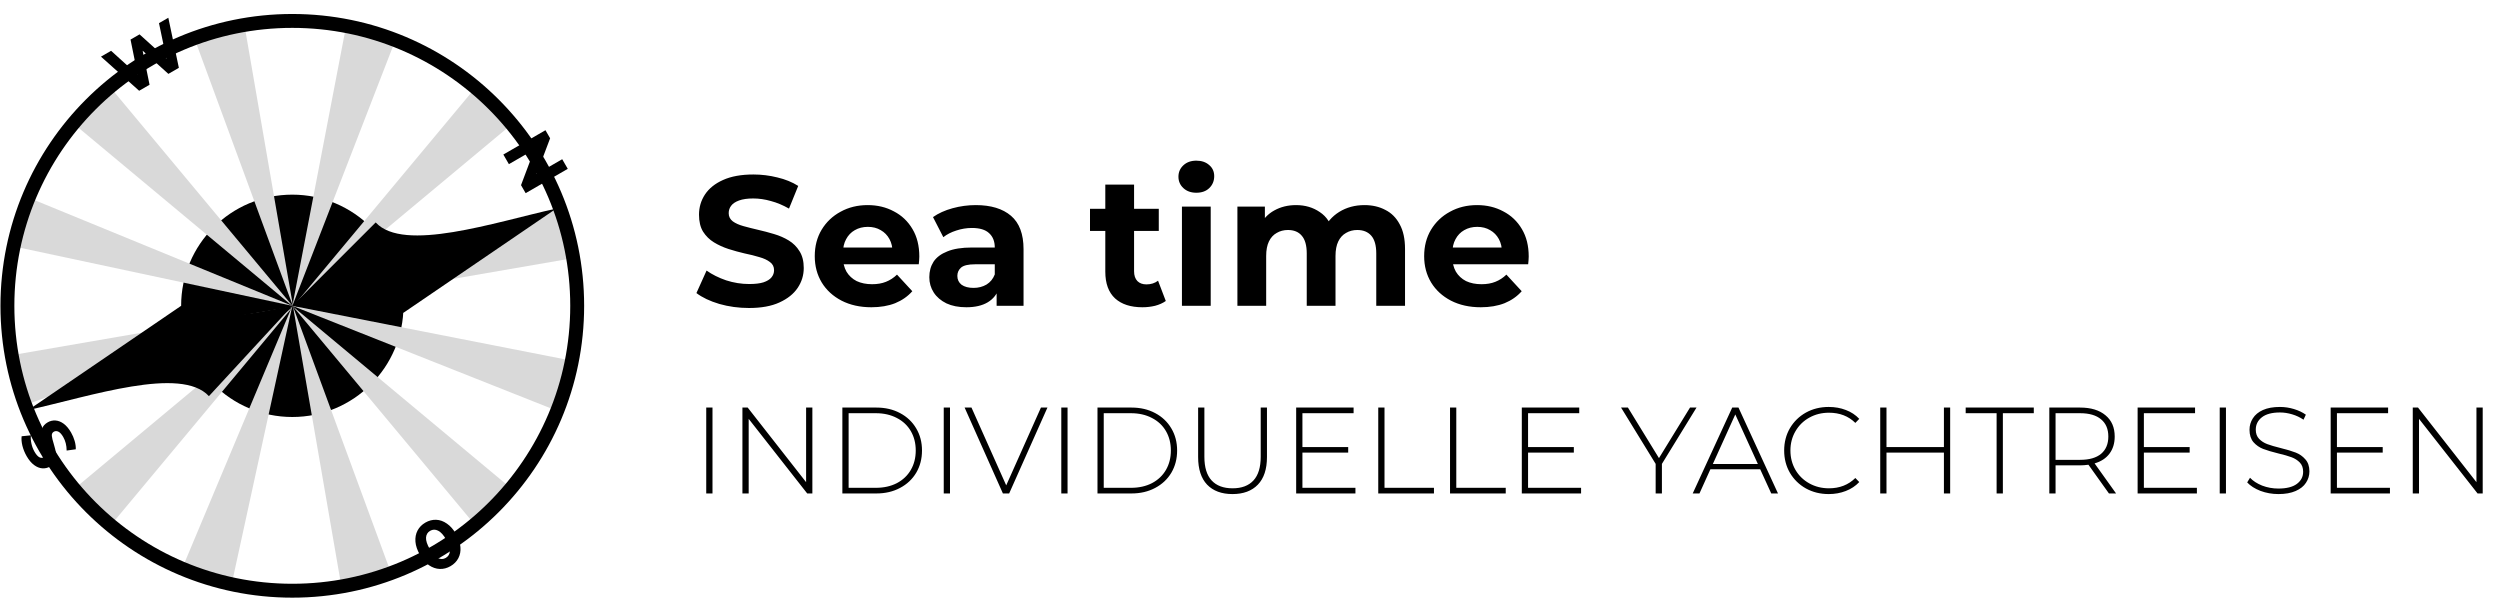
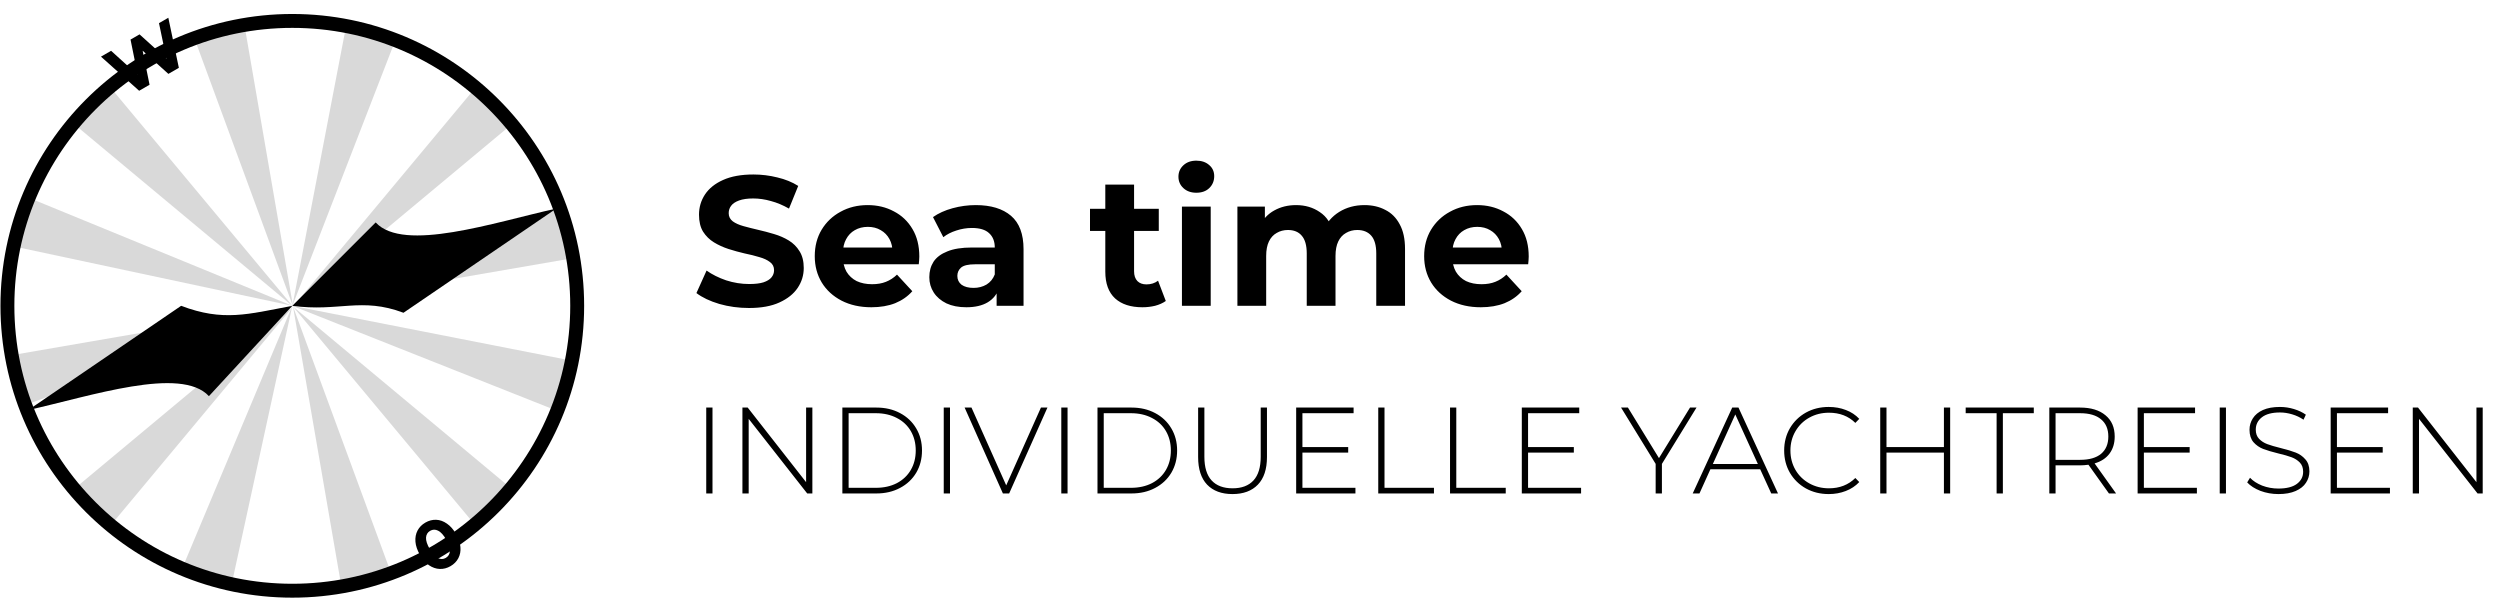
<svg xmlns="http://www.w3.org/2000/svg" width="292" height="70" viewBox="0 0 1301 312" fill="none">
-   <circle cx="151.928" cy="159.209" r="57.877" fill="black" />
  <path d="M179.993 13.18L205.724 20.534L151.966 159.221L180.015 13.187L179.993 13.18Z" fill="#D9D9D9" />
  <path d="M247.462 45.394L266.457 64.459L152.305 159.586L247.462 45.394Z" fill="#D9D9D9" />
  <path d="M291.522 108.379L298.04 134.4L152.267 159.594L291.482 108.388L291.522 108.379Z" fill="#D9D9D9" />
  <path d="M297.377 187.759L289.386 213.723L151.928 159.211L297.377 187.759Z" fill="#D9D9D9" />
  <path d="M266.051 254.383L246.883 273.088L152.301 159.589L266.051 254.383Z" fill="#D9D9D9" />
  <path d="M203.412 298.536L177.476 305.24L152.303 159.585L203.412 298.536Z" fill="#D9D9D9" />
  <path d="M94.614 295.843L120.32 304.274L151.934 159.216L94.623 295.845L94.614 295.843Z" fill="#D9D9D9" />
  <path d="M38.195 254.68L57.039 273.904L152.307 159.583L38.2 254.672L38.195 254.68Z" fill="#D9D9D9" />
  <path d="M5.945 184.883L12.579 210.983L152.307 159.588L5.945 184.883Z" fill="#D9D9D9" />
  <path d="M14.469 102.844L6.912 128.275L151.928 159.21L14.469 102.844Z" fill="#D9D9D9" />
  <path d="M57.005 45.227L37.685 64.073L152.301 159.586L56.998 45.223L57.005 45.227Z" fill="#D9D9D9" />
  <path d="M127.009 13.183L101.006 20.035L152.335 159.585L127.031 13.177L127.009 13.183Z" fill="#D9D9D9" />
  <path d="M94.051 159.209C115.964 167.511 128.723 163.599 151.928 159.209L108.52 206.235C93.968 190.443 47.025 206.235 14.469 213.469L94.051 159.209Z" fill="black" />
  <path d="M209.806 162.827C187.892 154.525 176 162.5 151.928 159.209L195.336 115.801C209.888 131.593 256.831 115.801 289.387 108.567L209.806 162.827Z" fill="black" />
  <circle cx="151.928" cy="159.209" r="148.311" stroke="black" stroke-width="7.235" />
  <path d="M87.383 9.245L92.87 35.316L87.419 38.463L74.021 26.399L77.613 44.124L72.194 47.253L52.328 29.484L57.591 26.445L71.439 39.001L67.709 20.604L72.408 17.89L86.392 30.535L82.527 12.049L87.383 9.245Z" fill="black" />
  <path d="M234.299 294.734C232.482 295.783 230.604 296.268 228.665 296.19C226.727 296.112 224.862 295.462 223.071 294.241C221.288 292.987 219.716 291.179 218.353 288.819C216.991 286.459 216.218 284.205 216.035 282.055C215.861 279.872 216.224 277.922 217.126 276.204C218.028 274.486 219.387 273.102 221.204 272.053C223.021 271.004 224.899 270.519 226.837 270.597C228.776 270.675 230.637 271.341 232.419 272.595C234.21 273.817 235.787 275.607 237.149 277.967C238.512 280.327 239.28 282.599 239.455 284.782C239.638 286.931 239.278 288.865 238.377 290.583C237.475 292.301 236.116 293.685 234.299 294.734ZM231.821 290.442C233.157 289.67 233.87 288.493 233.959 286.91C234.068 285.316 233.43 283.317 232.043 280.916C230.656 278.514 229.245 276.962 227.809 276.259C226.394 275.545 225.018 275.573 223.682 276.345C222.366 277.104 221.653 278.282 221.544 279.877C221.455 281.459 222.104 283.451 223.491 285.853C224.877 288.255 226.278 289.813 227.693 290.528C229.129 291.23 230.505 291.202 231.821 290.442Z" fill="black" />
-   <path d="M13.642 237.504C12.641 235.771 11.9 233.957 11.419 232.063C10.971 230.177 10.839 228.527 11.024 227.111L15.841 226.628C15.694 227.965 15.786 229.402 16.116 230.938C16.446 232.474 16.985 233.89 17.732 235.184C18.564 236.625 19.388 237.57 20.204 238.018C21.04 238.454 21.813 238.467 22.523 238.057C23.046 237.756 23.353 237.3 23.446 236.689C23.572 236.087 23.553 235.402 23.388 234.634C23.235 233.887 22.97 232.898 22.594 231.668C22.026 229.768 21.633 228.171 21.415 226.876C21.197 225.582 21.303 224.296 21.734 223.016C22.177 221.758 23.13 220.707 24.592 219.863C25.866 219.127 27.213 218.809 28.634 218.907C30.077 218.993 31.498 219.551 32.9 220.58C34.313 221.629 35.599 223.157 36.757 225.161C37.564 226.561 38.187 228.025 38.625 229.555C39.062 231.084 39.257 232.531 39.209 233.895L34.452 234.554C34.431 231.865 33.836 229.507 32.666 227.481C31.846 226.061 31.007 225.139 30.15 224.715C29.305 224.312 28.506 224.328 27.754 224.762C27.002 225.196 26.662 225.908 26.732 226.898C26.835 227.896 27.173 229.302 27.747 231.115C28.314 233.015 28.707 234.612 28.925 235.906C29.144 237.201 29.042 238.471 28.619 239.717C28.209 240.984 27.273 242.04 25.811 242.884C24.558 243.607 23.205 243.915 21.75 243.808C20.329 243.71 18.912 243.136 17.498 242.086C16.085 241.037 14.799 239.509 13.642 237.504Z" fill="black" />
-   <path d="M295.333 87.899L273.404 100.56L270.998 96.393L278 77.773L264.686 85.46L261.792 80.448L283.721 67.787L286.145 71.985L279.125 90.573L292.439 82.887L295.333 87.899Z" fill="black" />
  <path d="M389.673 160.341C384.297 160.341 379.145 159.637 374.217 158.229C369.289 156.757 365.321 154.869 362.313 152.565L367.593 140.853C370.473 142.901 373.865 144.597 377.769 145.941C381.737 147.221 385.737 147.861 389.769 147.861C392.841 147.861 395.305 147.573 397.161 146.997C399.081 146.357 400.489 145.493 401.385 144.405C402.281 143.317 402.729 142.069 402.729 140.661C402.729 138.869 402.025 137.461 400.617 136.437C399.209 135.349 397.353 134.485 395.049 133.845C392.745 133.141 390.185 132.501 387.369 131.925C384.617 131.285 381.833 130.517 379.017 129.621C376.265 128.725 373.737 127.573 371.433 126.165C369.129 124.757 367.241 122.901 365.769 120.597C364.361 118.293 363.657 115.349 363.657 111.765C363.657 107.925 364.681 104.437 366.729 101.301C368.841 98.1 371.977 95.573 376.137 93.716C380.361 91.796 385.641 90.837 391.977 90.837C396.201 90.837 400.361 91.349 404.457 92.373C408.553 93.332 412.169 94.805 415.305 96.788L410.505 108.597C407.369 106.805 404.233 105.493 401.097 104.661C397.961 103.765 394.889 103.317 391.881 103.317C388.873 103.317 386.409 103.669 384.489 104.373C382.569 105.077 381.193 106.005 380.361 107.157C379.529 108.245 379.113 109.525 379.113 110.997C379.113 112.725 379.817 114.133 381.225 115.221C382.633 116.245 384.489 117.077 386.793 117.717C389.097 118.357 391.625 118.997 394.377 119.637C397.193 120.277 399.977 121.013 402.729 121.845C405.545 122.677 408.105 123.797 410.409 125.205C412.713 126.613 414.569 128.469 415.977 130.773C417.449 133.077 418.185 135.989 418.185 139.509C418.185 143.285 417.129 146.741 415.017 149.877C412.905 153.013 409.737 155.541 405.513 157.461C401.353 159.381 396.073 160.341 389.673 160.341ZM453.387 159.957C447.499 159.957 442.315 158.805 437.835 156.501C433.419 154.197 429.995 151.061 427.563 147.093C425.131 143.061 423.915 138.485 423.915 133.365C423.915 128.181 425.099 123.605 427.467 119.637C429.899 115.605 433.195 112.469 437.355 110.229C441.515 107.925 446.219 106.773 451.467 106.773C456.523 106.773 461.067 107.861 465.099 110.037C469.195 112.149 472.427 115.221 474.795 119.253C477.163 123.221 478.347 127.989 478.347 133.557C478.347 134.133 478.315 134.805 478.251 135.573C478.187 136.277 478.123 136.949 478.059 137.589H436.107V128.853H470.187L464.427 131.445C464.427 128.757 463.883 126.421 462.795 124.437C461.707 122.453 460.203 120.917 458.283 119.829C456.363 118.677 454.123 118.101 451.563 118.101C449.003 118.101 446.731 118.677 444.747 119.829C442.827 120.917 441.323 122.485 440.235 124.533C439.147 126.517 438.603 128.885 438.603 131.637V133.941C438.603 136.757 439.211 139.253 440.427 141.429C441.707 143.541 443.467 145.173 445.707 146.325C448.011 147.413 450.699 147.957 453.771 147.957C456.523 147.957 458.923 147.541 460.971 146.709C463.083 145.877 465.003 144.629 466.731 142.965L474.699 151.605C472.331 154.293 469.355 156.373 465.771 157.845C462.187 159.253 458.059 159.957 453.387 159.957ZM518.592 159.189V149.109L517.632 146.901V128.853C517.632 125.653 516.64 123.157 514.656 121.365C512.736 119.573 509.76 118.677 505.728 118.677C502.976 118.677 500.256 119.125 497.568 120.021C494.944 120.853 492.704 122.005 490.848 123.477L485.472 113.013C488.288 111.029 491.68 109.493 495.648 108.405C499.616 107.317 503.648 106.773 507.744 106.773C515.616 106.773 521.728 108.629 526.08 112.341C530.432 116.053 532.608 121.845 532.608 129.717V159.189H518.592ZM502.848 159.957C498.816 159.957 495.36 159.285 492.48 157.941C489.6 156.533 487.392 154.645 485.856 152.277C484.32 149.909 483.552 147.253 483.552 144.309C483.552 141.237 484.288 138.549 485.76 136.245C487.296 133.941 489.696 132.149 492.96 130.869C496.224 129.525 500.48 128.853 505.728 128.853H519.456V137.589H507.36C503.84 137.589 501.408 138.165 500.064 139.317C498.784 140.469 498.144 141.909 498.144 143.637C498.144 145.557 498.88 147.093 500.352 148.245C501.888 149.333 503.968 149.877 506.592 149.877C509.088 149.877 511.328 149.301 513.312 148.149C515.296 146.933 516.736 145.173 517.632 142.869L519.936 149.781C518.848 153.109 516.864 155.637 513.984 157.365C511.104 159.093 507.392 159.957 502.848 159.957ZM594.469 159.957C588.389 159.957 583.653 158.421 580.261 155.349C576.869 152.213 575.173 147.573 575.173 141.429V96.117H590.149V141.237C590.149 143.413 590.725 145.109 591.877 146.325C593.029 147.477 594.597 148.053 596.581 148.053C598.949 148.053 600.965 147.413 602.629 146.133L606.661 156.693C605.125 157.781 603.269 158.613 601.093 159.189C598.981 159.701 596.773 159.957 594.469 159.957ZM567.205 120.213V108.693H603.013V120.213H567.205ZM615.068 159.189V107.541H630.044V159.189H615.068ZM622.556 100.341C619.804 100.341 617.564 99.54 615.836 97.941C614.108 96.341 613.244 94.356 613.244 91.989C613.244 89.621 614.108 87.636 615.836 86.037C617.564 84.436 619.804 83.636 622.556 83.636C625.308 83.636 627.548 84.404 629.276 85.941C631.004 87.412 631.868 89.332 631.868 91.701C631.868 94.197 631.004 96.276 629.276 97.941C627.612 99.54 625.372 100.341 622.556 100.341ZM710.087 106.773C714.183 106.773 717.799 107.605 720.935 109.269C724.135 110.869 726.631 113.365 728.423 116.757C730.279 120.085 731.207 124.373 731.207 129.621V159.189H716.231V131.925C716.231 127.765 715.367 124.693 713.639 122.709C711.911 120.725 709.479 119.733 706.343 119.733C704.167 119.733 702.215 120.245 700.487 121.269C698.759 122.229 697.415 123.701 696.455 125.685C695.495 127.669 695.015 130.197 695.015 133.269V159.189H680.039V131.925C680.039 127.765 679.175 124.693 677.447 122.709C675.783 120.725 673.383 119.733 670.247 119.733C668.071 119.733 666.119 120.245 664.391 121.269C662.663 122.229 661.319 123.701 660.359 125.685C659.399 127.669 658.919 130.197 658.919 133.269V159.189H643.943V107.541H658.247V121.653L655.559 117.525C657.351 114.005 659.879 111.349 663.143 109.557C666.471 107.701 670.247 106.773 674.471 106.773C679.207 106.773 683.335 107.989 686.855 110.421C690.439 112.789 692.807 116.437 693.959 121.365L688.679 119.925C690.407 115.893 693.159 112.693 696.935 110.325C700.775 107.957 705.159 106.773 710.087 106.773ZM770.637 159.957C764.749 159.957 759.565 158.805 755.085 156.501C750.669 154.197 747.245 151.061 744.813 147.093C742.381 143.061 741.165 138.485 741.165 133.365C741.165 128.181 742.349 123.605 744.717 119.637C747.149 115.605 750.445 112.469 754.605 110.229C758.765 107.925 763.469 106.773 768.717 106.773C773.773 106.773 778.317 107.861 782.349 110.037C786.445 112.149 789.677 115.221 792.045 119.253C794.413 123.221 795.597 127.989 795.597 133.557C795.597 134.133 795.565 134.805 795.501 135.573C795.437 136.277 795.373 136.949 795.309 137.589H753.357V128.853H787.437L781.677 131.445C781.677 128.757 781.133 126.421 780.045 124.437C778.957 122.453 777.453 120.917 775.533 119.829C773.613 118.677 771.373 118.101 768.813 118.101C766.253 118.101 763.981 118.677 761.997 119.829C760.077 120.917 758.573 122.485 757.485 124.533C756.397 126.517 755.853 128.885 755.853 131.637V133.941C755.853 136.757 756.461 139.253 757.677 141.429C758.957 143.541 760.717 145.173 762.957 146.325C765.261 147.413 767.949 147.957 771.021 147.957C773.773 147.957 776.173 147.541 778.221 146.709C780.333 145.877 782.253 144.629 783.981 142.965L791.949 151.605C789.581 154.293 786.605 156.373 783.021 157.845C779.437 159.253 775.309 159.957 770.637 159.957Z" fill="black" />
  <path d="M367.418 212.174H370.676V256.891H367.418V212.174ZM422.67 212.174V256.891H419.987L389.516 218.051V256.891H386.258V212.174H389.005L419.412 251.014V212.174H422.67ZM438.286 212.174H455.981C460.623 212.174 464.733 213.133 468.31 215.049C471.93 216.965 474.741 219.627 476.742 223.034C478.744 226.399 479.745 230.231 479.745 234.533C479.745 238.834 478.744 242.688 476.742 246.095C474.741 249.46 471.93 252.1 468.31 254.016C464.733 255.933 460.623 256.891 455.981 256.891H438.286V212.174ZM455.726 253.953C459.856 253.953 463.498 253.143 466.649 251.525C469.801 249.864 472.228 247.564 473.932 244.626C475.635 241.687 476.487 238.323 476.487 234.533C476.487 230.742 475.635 227.378 473.932 224.439C472.228 221.501 469.801 219.223 466.649 217.604C463.498 215.943 459.856 215.113 455.726 215.113H441.544V253.953H455.726ZM491.063 212.174H494.321V256.891H491.063V212.174ZM545.051 212.174L525.12 256.891H521.862L501.931 212.174H505.508L523.587 252.675L541.665 212.174H545.051ZM552.261 212.174H555.519V256.891H552.261V212.174ZM571.101 212.174H588.796C593.438 212.174 597.548 213.133 601.125 215.049C604.745 216.965 607.556 219.627 609.558 223.034C611.559 226.399 612.56 230.231 612.56 234.533C612.56 238.834 611.559 242.688 609.558 246.095C607.556 249.46 604.745 252.1 601.125 254.016C597.548 255.933 593.438 256.891 588.796 256.891H571.101V212.174ZM588.541 253.953C592.672 253.953 596.313 253.143 599.464 251.525C602.616 249.864 605.043 247.564 606.747 244.626C608.45 241.687 609.302 238.323 609.302 234.533C609.302 230.742 608.45 227.378 606.747 224.439C605.043 221.501 602.616 219.223 599.464 217.604C596.313 215.943 592.672 215.113 588.541 215.113H574.359V253.953H588.541ZM641.381 257.21C635.717 257.21 631.309 255.571 628.158 252.292C625.049 249.012 623.495 244.221 623.495 237.918V212.174H626.752V237.791C626.752 243.284 628.009 247.394 630.521 250.12C633.034 252.845 636.675 254.208 641.445 254.208C646.172 254.208 649.792 252.845 652.305 250.12C654.818 247.394 656.074 243.284 656.074 237.791V212.174H659.332V237.918C659.332 244.221 657.756 249.012 654.605 252.292C651.453 255.571 647.045 257.21 641.381 257.21ZM705.388 253.953V256.891H674.533V212.174H704.43V215.113H677.791V232.744H701.619V235.619H677.791V253.953H705.388ZM717.266 212.174H720.524V253.953H746.268V256.891H717.266V212.174ZM754.634 212.174H757.892V253.953H783.636V256.891H754.634V212.174ZM822.857 253.953V256.891H792.002V212.174H821.899V215.113H795.26V232.744H819.088V235.619H795.26V253.953H822.857ZM864.94 241.496V256.891H861.682V241.496L843.668 212.174H847.245L863.407 238.493L879.569 212.174H882.955L864.94 241.496ZM916.108 244.306H890.172L884.487 256.891H880.973L901.543 212.174H904.801L925.371 256.891H921.857L916.108 244.306ZM914.894 241.56L903.14 215.752L891.45 241.56H914.894ZM951.774 257.21C947.387 257.21 943.426 256.231 939.892 254.272C936.4 252.313 933.631 249.609 931.587 246.159C929.586 242.709 928.585 238.834 928.585 234.533C928.585 230.231 929.586 226.356 931.587 222.906C933.631 219.457 936.4 216.752 939.892 214.793C943.426 212.834 947.387 211.855 951.774 211.855C955.01 211.855 957.991 212.387 960.717 213.452C963.443 214.474 965.764 216.007 967.68 218.051L965.636 220.159C962.058 216.625 957.48 214.857 951.901 214.857C948.154 214.857 944.747 215.709 941.68 217.413C938.614 219.116 936.208 221.48 934.462 224.503C932.716 227.484 931.843 230.828 931.843 234.533C931.843 238.238 932.716 241.602 934.462 244.626C936.208 247.607 938.614 249.949 941.68 251.653C944.747 253.356 948.154 254.208 951.901 254.208C957.438 254.208 962.016 252.419 965.636 248.842L967.68 250.95C965.764 252.994 963.421 254.549 960.653 255.613C957.927 256.678 954.968 257.21 951.774 257.21ZM1015 212.174V256.891H1011.75V235.619H981.85V256.891H978.592V212.174H981.85V232.744H1011.75V212.174H1015ZM1039.18 215.113H1023.08V212.174H1058.54V215.113H1042.44V256.891H1039.18V215.113ZM1097.66 256.891L1086.99 241.943C1085.42 242.156 1083.97 242.262 1082.65 242.262H1069.87V256.891H1066.62V212.174H1082.65C1088.27 212.174 1092.68 213.516 1095.87 216.199C1099.07 218.839 1100.66 222.523 1100.66 227.25C1100.66 230.785 1099.75 233.766 1097.92 236.194C1096.13 238.578 1093.55 240.261 1090.19 241.24L1101.37 256.891H1097.66ZM1082.65 239.388C1087.42 239.388 1091.06 238.344 1093.57 236.257C1096.09 234.128 1097.34 231.126 1097.34 227.25C1097.34 223.375 1096.09 220.394 1093.57 218.307C1091.06 216.178 1087.42 215.113 1082.65 215.113H1069.87V239.388H1082.65ZM1143.45 253.953V256.891H1112.59V212.174H1142.49V215.113H1115.85V232.744H1139.68V235.619H1115.85V253.953H1143.45ZM1155.33 212.174H1158.58V256.891H1155.33V212.174ZM1185.92 257.21C1182.64 257.21 1179.51 256.657 1176.53 255.55C1173.59 254.4 1171.29 252.93 1169.63 251.142L1171.1 248.714C1172.67 250.375 1174.78 251.738 1177.42 252.803C1180.11 253.825 1182.92 254.336 1185.86 254.336C1190.11 254.336 1193.33 253.527 1195.5 251.908C1197.67 250.29 1198.76 248.182 1198.76 245.584C1198.76 243.583 1198.18 241.985 1197.03 240.793C1195.88 239.601 1194.46 238.685 1192.75 238.046C1191.05 237.407 1188.75 236.747 1185.86 236.066C1182.58 235.257 1179.94 234.469 1177.93 233.702C1175.98 232.936 1174.29 231.765 1172.89 230.189C1171.53 228.57 1170.84 226.42 1170.84 223.737C1170.84 221.565 1171.42 219.585 1172.57 217.796C1173.72 215.965 1175.46 214.517 1177.81 213.452C1180.19 212.387 1183.15 211.855 1186.69 211.855C1189.16 211.855 1191.58 212.217 1193.97 212.941C1196.35 213.665 1198.42 214.644 1200.17 215.879L1198.95 218.499C1197.16 217.264 1195.18 216.327 1193.01 215.688C1190.88 215.049 1188.77 214.73 1186.69 214.73C1182.56 214.73 1179.42 215.56 1177.3 217.221C1175.17 218.882 1174.1 221.033 1174.1 223.673C1174.1 225.675 1174.68 227.272 1175.83 228.464C1176.98 229.656 1178.4 230.572 1180.11 231.211C1181.81 231.85 1184.13 232.531 1187.07 233.255C1190.35 234.064 1192.97 234.852 1194.93 235.619C1196.89 236.385 1198.55 237.556 1199.91 239.132C1201.31 240.665 1202.02 242.752 1202.02 245.392C1202.02 247.564 1201.42 249.545 1200.23 251.333C1199.08 253.122 1197.29 254.549 1194.86 255.613C1192.44 256.678 1189.45 257.21 1185.92 257.21ZM1243.95 253.953V256.891H1213.09V212.174H1242.99V215.113H1216.35V232.744H1240.18V235.619H1216.35V253.953H1243.95ZM1292.24 212.174V256.891H1289.56L1259.08 218.051V256.891H1255.83V212.174H1258.57L1288.98 251.014V212.174H1292.24Z" fill="black" />
</svg>